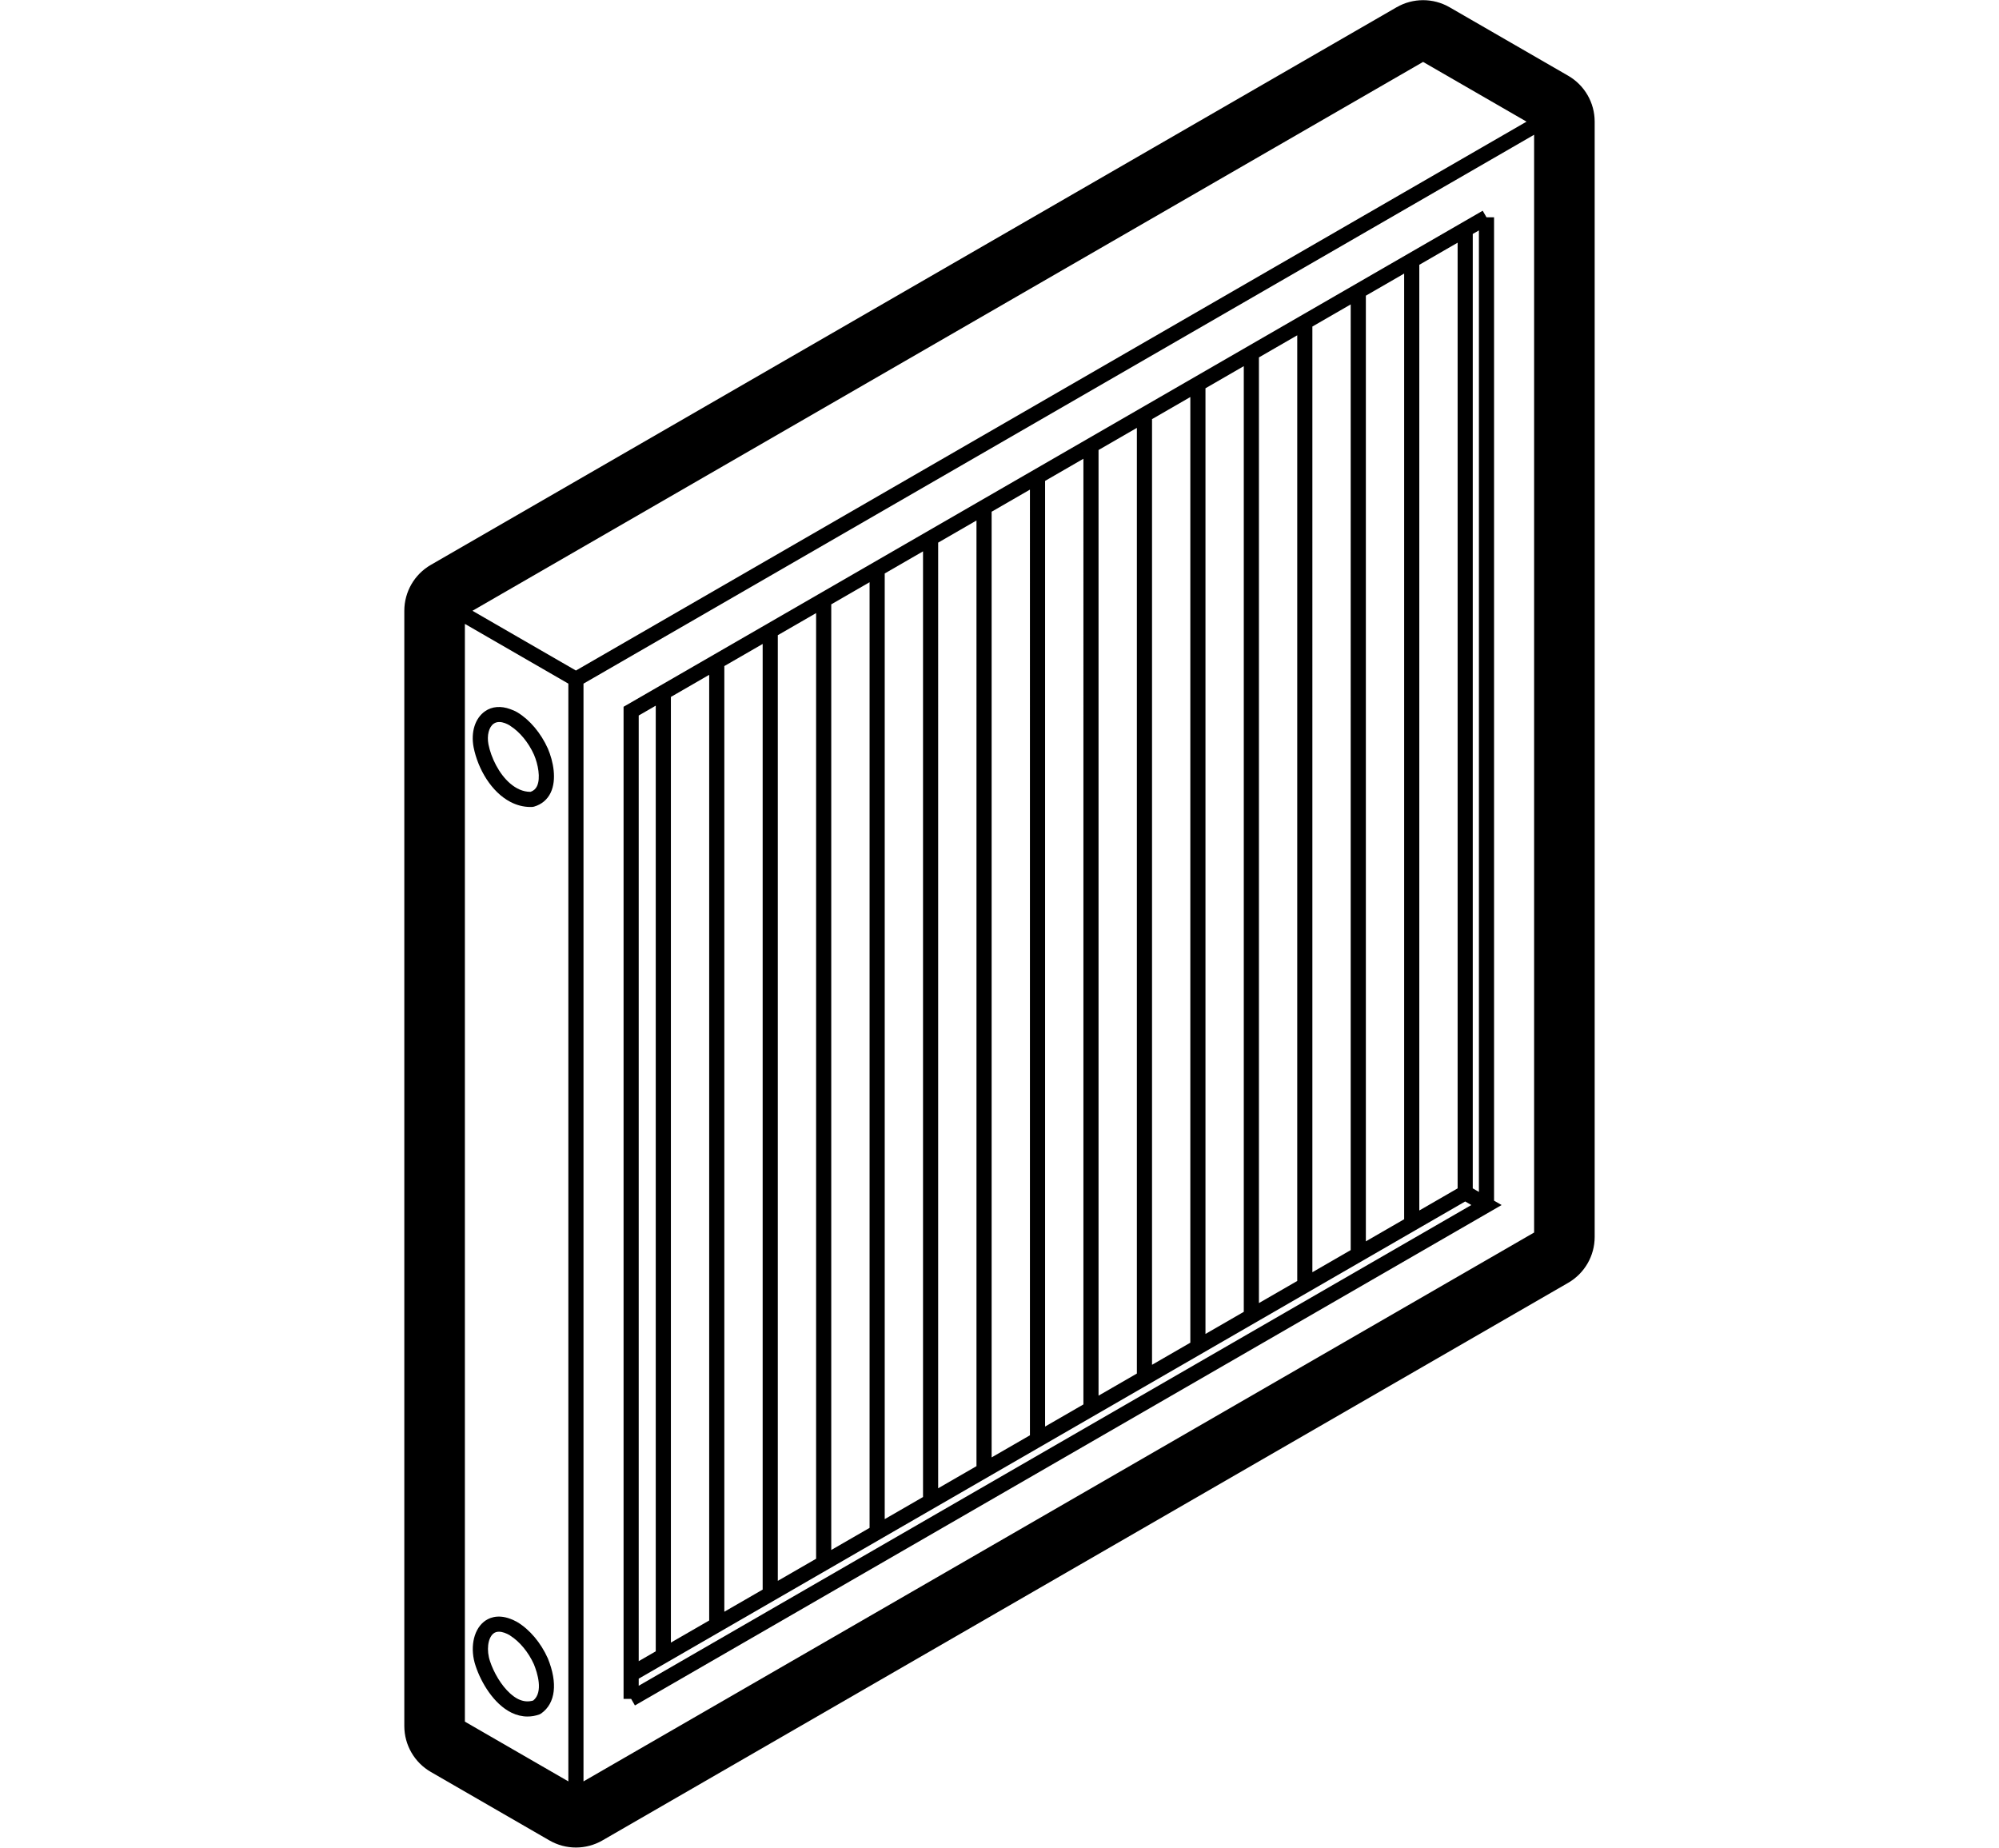
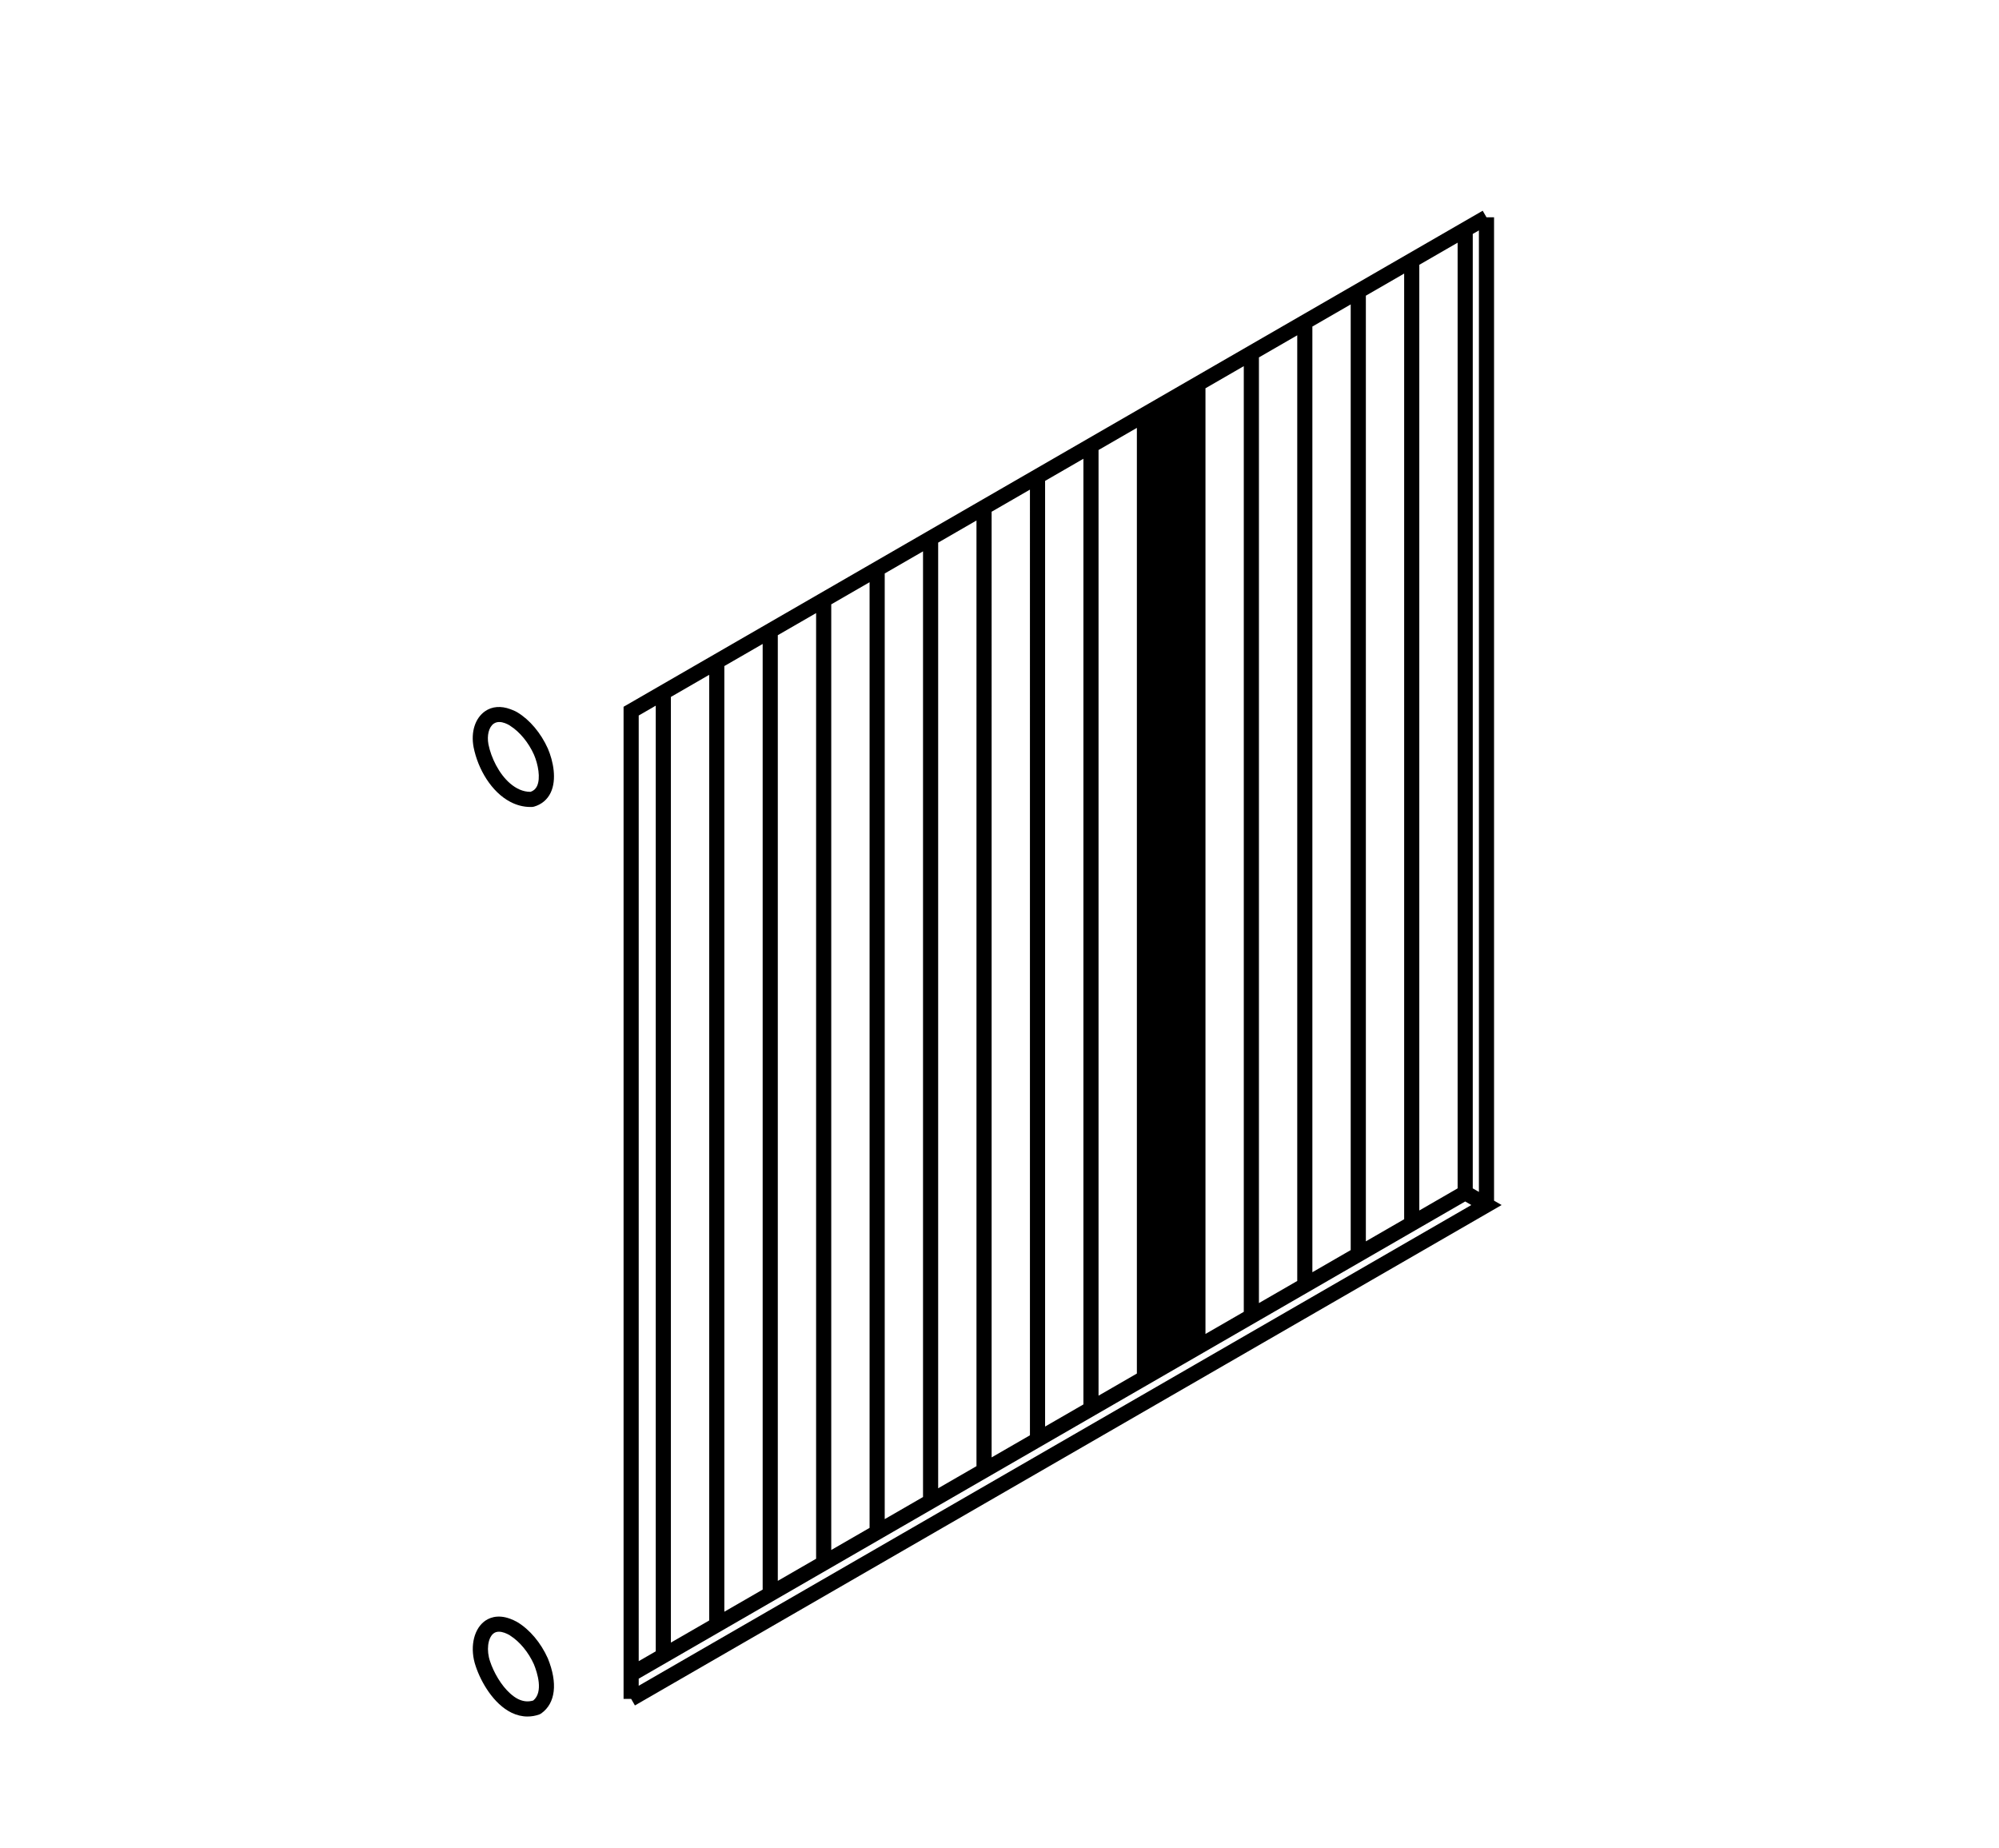
<svg xmlns="http://www.w3.org/2000/svg" viewBox="0 0 132 122">
-   <path class="st0" d="M103.552,5.001L95.721,0.48c-1.083-0.625-2.417-0.625-3.5,0L28.449,37.298    c-1.083,0.625-1.751,1.781-1.751,3.031v73.638c0,1.25,0.667,2.406,1.75,3.031l7.832,4.522c0.542,0.313,1.146,0.469,1.75,0.469    s1.209-0.156,1.75-0.469l63.771-36.817c1.083-0.625,1.75-1.781,1.75-3.031V8.032C105.302,6.782,104.635,5.626,103.552,5.001z     M30.698,41.195l3,1.732l3.832,2.212v69.019v3.464l-6.832-3.945V41.195z M38.53,114.159V45.14L98.302,10.63l3-1.732v72.484    L38.53,117.623V114.159z M97.802,9.764L38.03,44.274l-3.832-2.212l-3-1.733L93.971,4.088l6.831,3.944L97.802,9.764z" />
-   <path class="st0" d="M98.657,14.347h-0.355h-0.145l-0.25-0.433L41.176,46.667v65.507h0.5l0.073,0.127l0.177,0.307l57.231-33.041    l-0.5-0.289V14.347z M97.657,78.7l-0.406-0.234V15.447l0.406-0.234V78.7z M42.176,110.84l54.575-31.508l0.406,0.234    l-54.981,31.742V110.84z M96.251,78.466l-2.53,1.461V17.485l2.53-1.461V78.466z M92.721,80.504l-2.529,1.46V19.523l2.529-1.46    V80.504z M89.191,82.542l-2.531,1.461V21.561l2.531-1.461V82.542z M85.661,84.58l-2.53,1.46V23.599l2.53-1.46V84.58z     M82.131,86.618l-2.53,1.461V25.637l2.53-1.461V86.618z M78.601,88.656l-2.529,1.46V27.675l2.529-1.46V88.656z M75.071,90.693    l-2.531,1.461V29.713l2.531-1.461V90.693z M71.541,92.732l-2.53,1.461V31.752l2.53-1.461V92.732z M68.01,94.77l-2.53,1.46V33.789    l2.53-1.46V94.77z M64.48,96.808l-2.53,1.461V35.828l2.53-1.461V96.808z M60.95,98.846l-2.529,1.46V37.865l2.529-1.46V98.846z     M57.421,100.883l-2.531,1.461V39.904l2.531-1.461V100.883z M53.89,102.922l-2.529,1.46V41.941l2.529-1.46V102.922z     M50.361,104.959l-2.531,1.461V43.98l2.531-1.461V104.959z M46.83,106.998l-2.529,1.46V46.017l2.529-1.46V106.998z M42.176,47.244    l1.125-0.65v62.441l-1.125,0.649V47.244z" />
+   <path class="st0" d="M98.657,14.347h-0.355h-0.145l-0.25-0.433L41.176,46.667v65.507h0.5l0.073,0.127l0.177,0.307l57.231-33.041    l-0.5-0.289V14.347z M97.657,78.7l-0.406-0.234V15.447l0.406-0.234V78.7z M42.176,110.84l54.575-31.508l0.406,0.234    l-54.981,31.742V110.84z M96.251,78.466l-2.53,1.461V17.485l2.53-1.461V78.466z M92.721,80.504l-2.529,1.46V19.523l2.529-1.46    V80.504z M89.191,82.542l-2.531,1.461V21.561l2.531-1.461V82.542z M85.661,84.58l-2.53,1.46V23.599l2.53-1.46V84.58z     M82.131,86.618l-2.53,1.461V25.637l2.53-1.461V86.618z M78.601,88.656l-2.529,1.46l2.529-1.46V88.656z M75.071,90.693    l-2.531,1.461V29.713l2.531-1.461V90.693z M71.541,92.732l-2.53,1.461V31.752l2.53-1.461V92.732z M68.01,94.77l-2.53,1.46V33.789    l2.53-1.46V94.77z M64.48,96.808l-2.53,1.461V35.828l2.53-1.461V96.808z M60.95,98.846l-2.529,1.46V37.865l2.529-1.46V98.846z     M57.421,100.883l-2.531,1.461V39.904l2.531-1.461V100.883z M53.89,102.922l-2.529,1.46V41.941l2.529-1.46V102.922z     M50.361,104.959l-2.531,1.461V43.98l2.531-1.461V104.959z M46.83,106.998l-2.529,1.46V46.017l2.529-1.46V106.998z M42.176,47.244    l1.125-0.65v62.441l-1.125,0.649V47.244z" />
  <path class="st0" d="M34.162,47.034l-0.004-0.002c-0.153-0.091-0.307-0.151-0.459-0.207c-0.612-0.226-1.205-0.189-1.672,0.139    c-0.655,0.46-0.944,1.367-0.754,2.374c0.291,1.458,1.181,2.958,2.427,3.609c0.407,0.213,0.852,0.337,1.327,0.337    c0.037,0,0.075-0.001,0.112-0.002l0.119-0.019c0.506-0.146,0.89-0.468,1.108-0.93c0.409-0.863,0.172-2.063-0.189-2.906    C35.716,48.4,34.981,47.528,34.162,47.034z M35.461,51.905c-0.088,0.187-0.225,0.308-0.427,0.379c-0.003,0-0.006,0-0.01,0    c-0.499,0-0.941-0.218-1.326-0.543c-0.755-0.639-1.271-1.723-1.445-2.593c-0.111-0.592,0.028-1.141,0.348-1.365    c0.113-0.079,0.239-0.11,0.366-0.11c0.256,0,0.517,0.124,0.681,0.22c0.017,0.01,0.033,0.027,0.05,0.037    c0.62,0.393,1.202,1.097,1.562,1.899C35.531,50.46,35.709,51.38,35.461,51.905z" />
  <path class="st0" d="M34.161,107.106l-0.012-0.007c-0.159-0.09-0.308-0.156-0.451-0.21c-0.891-0.335-1.475-0.032-1.762,0.207    c-0.699,0.581-0.914,1.783-0.525,2.917c0.349,1.055,1.177,2.493,2.364,3.073c0.344,0.168,0.702,0.253,1.059,0.253    c0.262,0,0.524-0.045,0.781-0.137l0.121-0.063c0.004-0.003,0.007-0.007,0.011-0.01c0.935-0.672,1.094-1.987,0.428-3.63    C35.714,108.47,34.98,107.598,34.161,107.106z M32.359,109.694c-0.247-0.72-0.152-1.523,0.216-1.829    c0.108-0.09,0.236-0.125,0.371-0.125c0.238,0,0.497,0.109,0.706,0.227c0.016,0.01,0.031,0.025,0.046,0.035    c0.619,0.391,1.201,1.095,1.558,1.89c0.219,0.539,0.642,1.829-0.044,2.39c-0.334,0.1-0.661,0.069-0.998-0.095    c-0.18-0.088-0.351-0.215-0.516-0.361C33.088,111.285,32.597,110.414,32.359,109.694z" />
</svg>